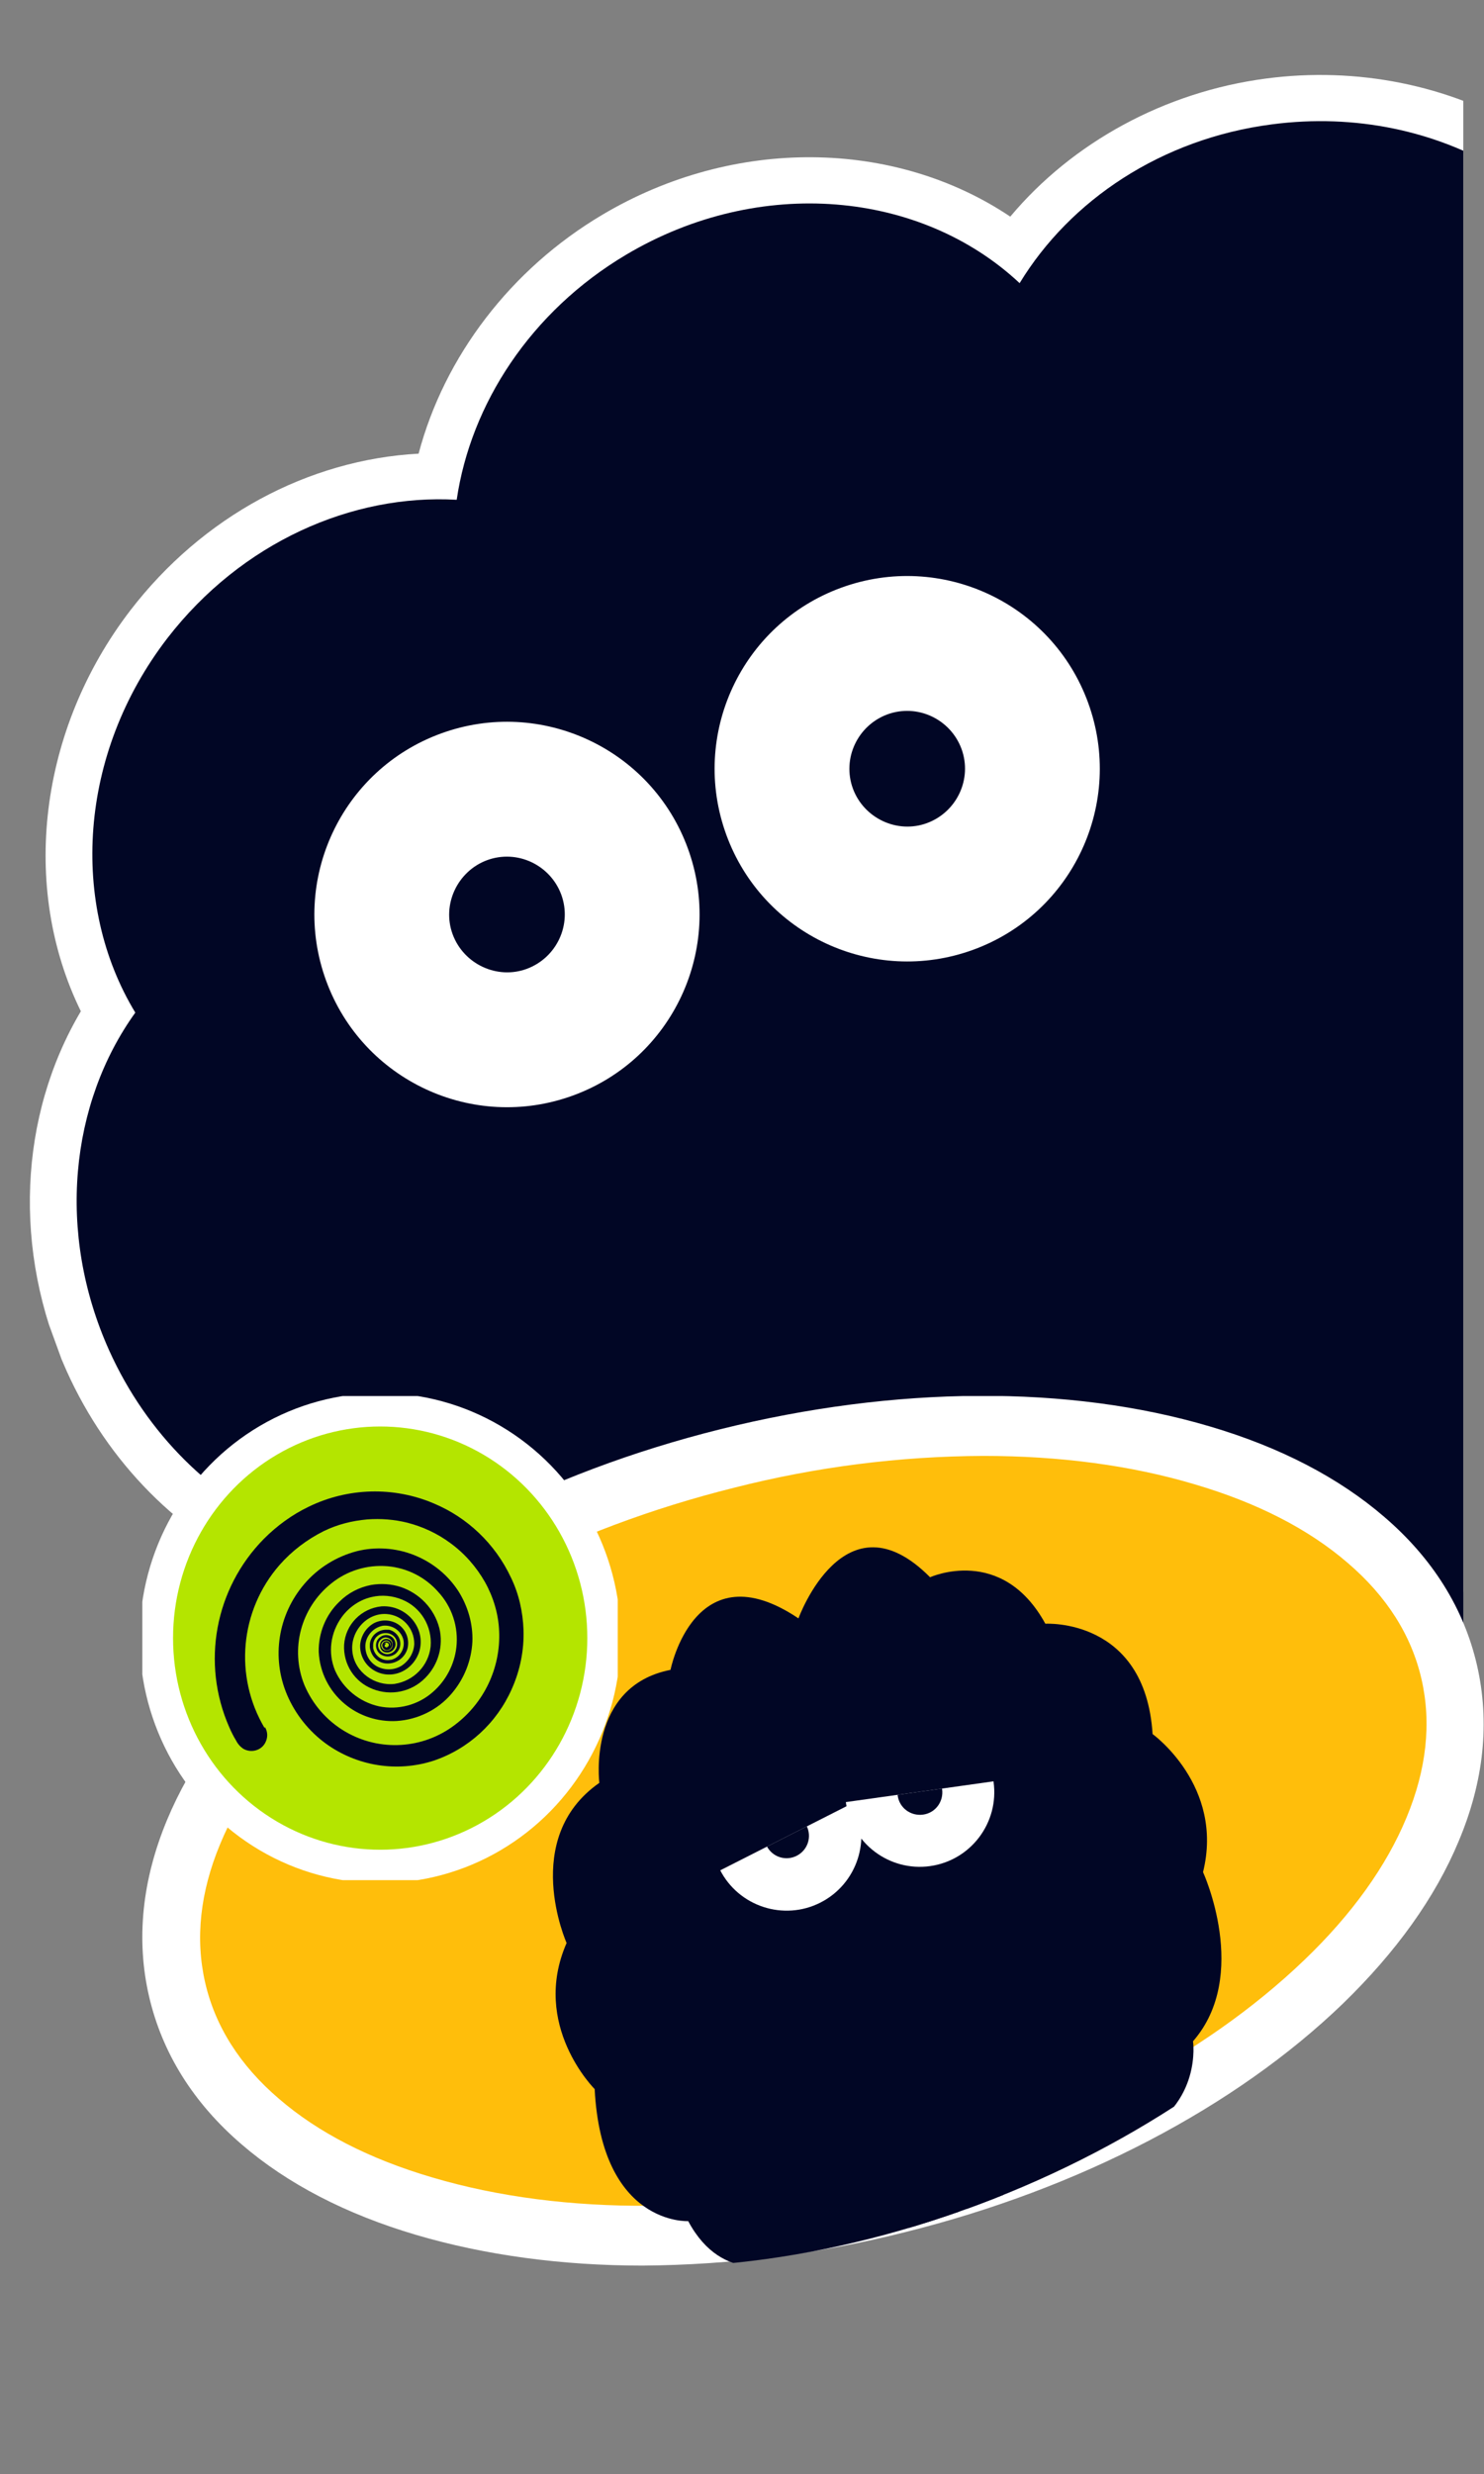
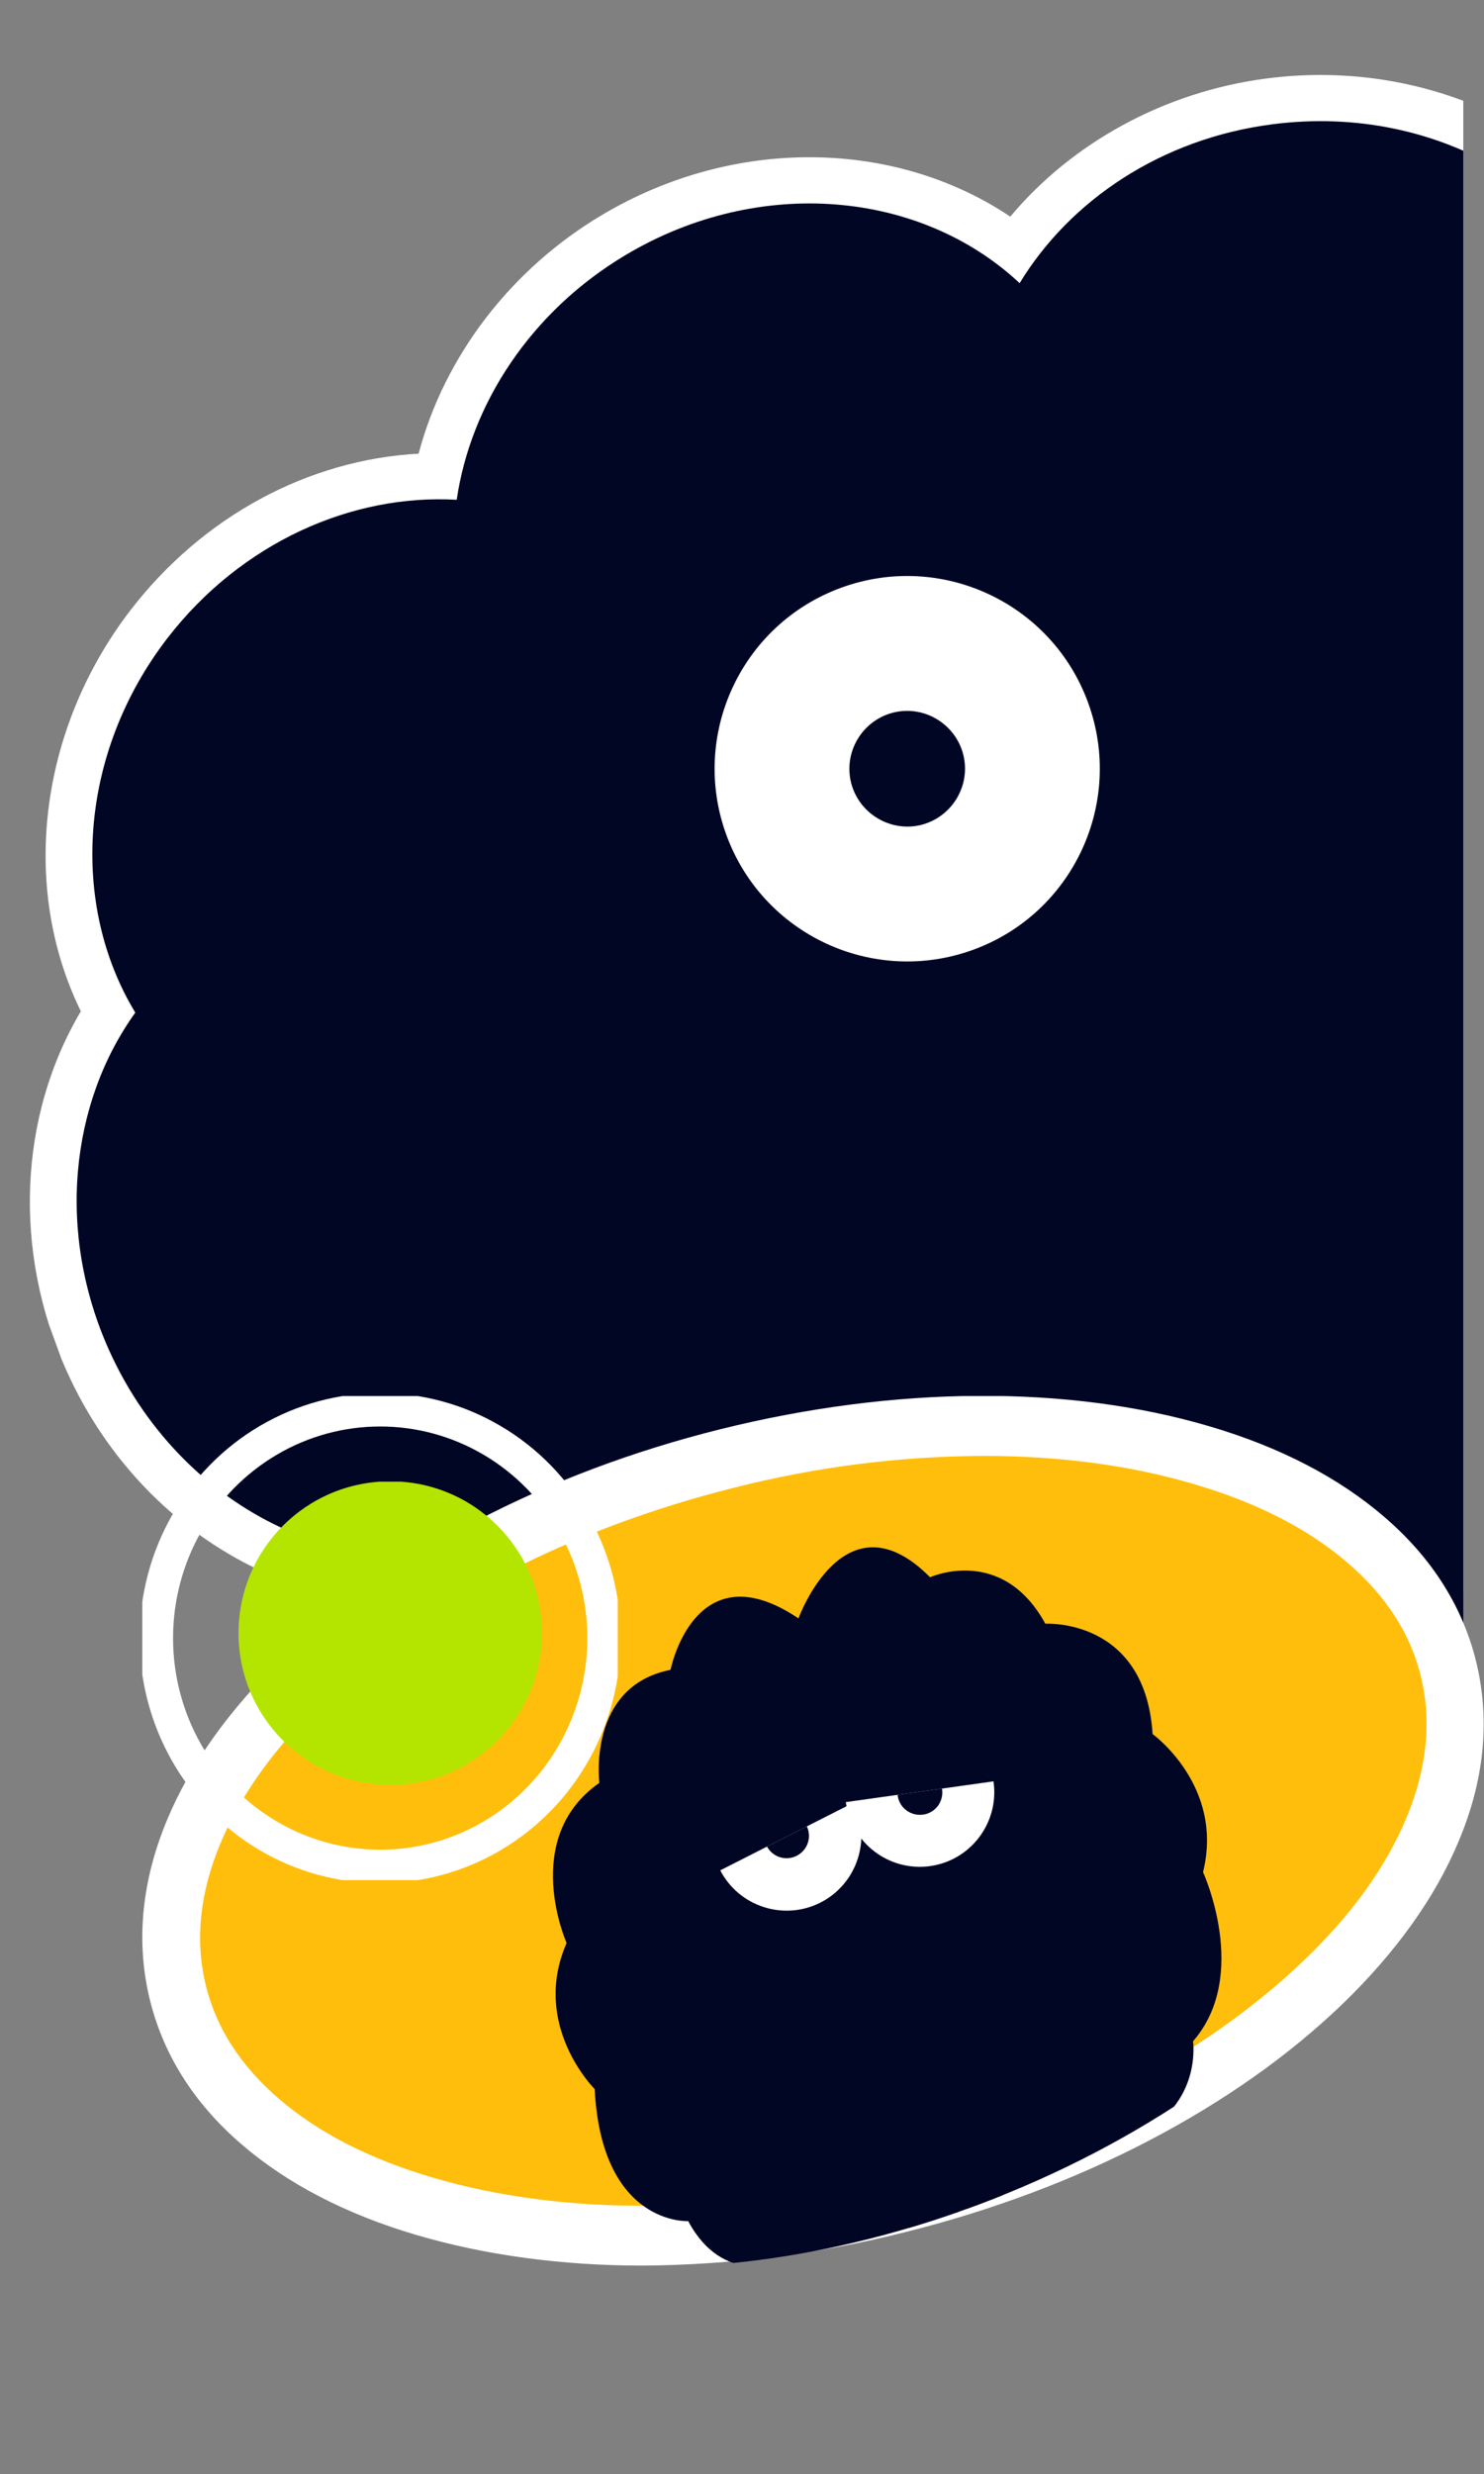
<svg xmlns="http://www.w3.org/2000/svg" id="Layer_1" version="1.1" viewBox="0 0 444.2 740.1">
  <rect x="0" y="0" width="444.2" height="740.1" fill="#808080" stroke="none" />
  <defs>
    <style>
      .st0, .st1 {
        fill: none;
      }

      .st1 {
        stroke: #fff;
        stroke-miterlimit: 10;
        stroke-width: 10px;
      }

      .st2 {
        clip-path: url(#clippath-1);
      }

      .st3 {
        clip-path: url(#clippath-3);
      }

      .st4 {
        clip-path: url(#clippath-4);
      }

      .st5 {
        clip-path: url(#clippath-2);
      }

      .st6 {
        clip-path: url(#clippath-7);
      }

      .st7 {
        clip-path: url(#clippath-6);
      }

      .st8 {
        clip-path: url(#clippath-5);
      }

      .st9 {
        fill: #fff;
      }

      .st10 {
        fill: #010625;
      }

      .st11 {
        fill: #b4e500;
      }

      .st12 {
        clip-path: url(#clippath);
      }

      .st13 {
        fill: #ffbe0b;
      }
    </style>
    <clipPath id="clippath">
      <rect class="st0" width="438" height="563" />
    </clipPath>
    <clipPath id="clippath-1">
      <rect class="st0" x="34" y="17.6" width="667.3" height="745.6" transform="translate(-111.4 149.3) rotate(-20)" />
    </clipPath>
    <clipPath id="clippath-2">
      <rect class="st0" x="42.6" y="417.6" width="401.6" height="322.5" />
    </clipPath>
    <clipPath id="clippath-3">
      <path class="st0" d="M226.5,438.8c-98.7,35.2-164.8,113.5-147.8,174.9,17,61.4,110.8,82.6,209.4,47.5,98.7-35.2,164.8-113.5,147.8-174.9-11.4-41.3-57.6-64.4-116.7-64.4-28.7,0-60.5,5.5-92.7,17Z" />
    </clipPath>
    <clipPath id="clippath-4">
      <rect class="st0" x="254.2" y="536" width="45.7" height="28" transform="translate(-73.5 43.7) rotate(-8)" />
    </clipPath>
    <clipPath id="clippath-5">
      <rect class="st0" x="218.7" y="547.8" width="45.7" height="28" transform="translate(-228.3 170.4) rotate(-26.9)" />
    </clipPath>
    <clipPath id="clippath-6">
      <rect class="st0" x="42.6" y="417.6" width="142.3" height="144.8" />
    </clipPath>
    <clipPath id="clippath-7">
      <rect class="st0" x="64.2" y="443.2" width="98" height="90.8" />
    </clipPath>
  </defs>
  <g id="Group_78">
    <g class="st12">
      <g id="Mask_Group_1">
        <g id="Group_75">
          <g class="st2">
            <g id="Group_22">
              <path id="Path_27" class="st9" d="M628.2,193.7c.6-6.7.4-13.4-.5-20-3.7-27.9-19.1-52.6-43.4-69.3-23.9-16.4-53.5-23.3-83.6-19.4-.8.1-1.7.2-2.5.4-8.9-19.4-23.5-35.6-41.9-46.4-22.7-13.6-50.2-19.1-77.4-15.5-30.3,4-57.9,19.1-76.5,41.3-34.6-23.2-82.7-24-122.2-.5-27.3,16.2-47.2,42.3-54.9,71.4-33.1,1.8-64.7,18.8-86.3,46.9-27.4,35.7-33,82.8-14.8,119.9-18.6,31.4-20.4,71.7-4.3,107.5,12.4,27.6,33.9,49.2,60.4,60.9,24.4,10.7,50.4,11.9,74.1,3.5,18.8,28.7,51.4,48,88.1,51.4,36.2,3.4,70.9-8.8,94.8-33,23.2,8.2,48.4,9.3,72.2,3.1,5.2,1.4,10.6,2.4,16,3.1,10,37.2,30.2,91.8,43.5,126.4-27-5.4-38.7-1.6-43.3,1.3-1.4.9-2.6,2-3.6,3.2-51.9,66.1-27.1,118.3-26,120.5,3,6.2,10.2,9.2,16.7,7.2l43.9-13.7c3.6,5.2,10.3,7.3,16.2,5.1l138.3-50.3c7.3-2.6,11-10.7,8.4-17.9l-58.8-161.7c-3.7-10.5-6.5-21.2-8.6-32.1,3.6-1,7.2-2.1,10.6-3.3,19-6.8,35.9-18.5,49.1-33.8,19.2-22.5,27.7-50.2,24.1-78.2-.5-4.2-1.4-8.3-2.5-12.3,30.1-23.2,45.7-58.4,41-94.2-3.8-29.2-20.6-54.7-46.5-71.3" />
              <path id="Path_28" class="st10" d="M529.3,627.6l-36.2-99.6c-11.1-30.4-13.9-66.8-13.9-66.8l-44.3,16.1c6.7,35.6,35.1,111.4,48.8,147,5.3-1.4,18.3-2.9,45.6,3.3" />
              <path id="Path_29" class="st10" d="M474,640.6c-32-7.7-40.8-2.2-40.8-2.2-47,60-24.5,105.7-24.5,105.7l48.4-15.2c-3.8-11.6-10.9-45.3,16.8-88.3" />
              <path id="Path_30" class="st10" d="M660.8,266.8c-3.8-28.8-22.2-52.3-47.7-65.7,1.6-8.5,1.8-17.1.7-25.7-6.5-49.5-56.3-83.9-111.3-76.7-4.5.6-8.9,1.5-13.3,2.7-12.5-42.7-58.3-70.8-108.5-64.2-33.1,4.3-60.4,22.7-75.5,47.5-29.5-27.6-77.7-32.3-117.8-8.5-28.6,17-46.5,44.7-50.7,73.3-31.3-1.8-64.4,12.7-86.6,41.4-26.7,34.7-29.2,79.7-9.6,112-19.5,27.1-23.7,65.8-7.8,101.1,22.8,50.5,78.2,74.9,123.7,54.3,1.4-.6,2.7-1.4,4-2.1,14.3,29.7,45.5,51.8,83.5,55.4,36.3,3.4,69.7-11.2,89.6-35.7,24,10.8,51,12.6,76.2,5.1,38.3,12.9,103.7-4.4,103.7-4.4,7,.4,14,.2,20.9-.7,55-7.2,94.3-53.2,87.8-102.7-.9-6.7-2.6-13.3-5.2-19.6,30.2-19.1,48.3-52.1,43.7-86.9" />
-               <path id="Path_31" class="st9" d="M205.9,253.8c10.9,29.9-4.5,63-34.4,73.9s-63-4.5-73.9-34.4c-10.9-29.9,4.5-63,34.4-73.9s63,4.5,73.9,34.4h0" />
              <path id="Path_32" class="st10" d="M168,267.6c3.3,9-1.4,18.9-10.3,22.2s-18.9-1.4-22.2-10.3,1.4-18.9,10.3-22.2h0c9-3.3,18.9,1.4,22.2,10.3" />
              <path id="Path_33" class="st9" d="M325.7,210.2c10.9,29.9-4.5,63-34.4,73.9s-63-4.5-73.9-34.4,4.5-63,34.4-73.9,63,4.5,73.9,34.4h0" />
              <path id="Path_34" class="st10" d="M287.8,224c3.3,9-1.4,18.9-10.3,22.2s-18.9-1.4-22.2-10.3c-3.3-9,1.4-18.9,10.3-22.2,9-3.3,18.9,1.4,22.2,10.3" />
              <path id="Path_35" class="st10" d="M534.1,458.6s2.7,35.4,13.5,65.1l58.8,161.7-138.3,50.3s-24-43.6,19.1-104.1c0,0,11.4-7.9,58.7,4.8,0,0-46.2-115.8-54.9-162.1l43.1-15.7Z" />
            </g>
          </g>
        </g>
      </g>
    </g>
    <g id="Group_76">
      <g id="Group_27">
        <g class="st5">
          <g id="Group_26">
            <path id="Path_45" class="st13" d="M433.8,500.2c14.2,61.5-59.6,132.6-164.8,158.8s-201.9-2.5-216.1-64,59.6-132.6,164.8-158.8c105.2-26.2,201.9,2.5,216.1,64" />
            <path id="Path_46" class="st9" d="M192.4,677.7c-24.2,0-47.2-3.1-67.9-9.2-21-6.2-38.5-15.3-52.1-27-14.6-12.5-23.9-27.5-27.8-44.4s-2.1-34.7,5.4-52.7c7-16.8,18.7-33.1,34.7-48.6,32.2-31,78.7-55.3,131-68.3s104.3-13.3,146.5-.8c21,6.2,38.5,15.3,52.1,27,14.6,12.5,23.9,27.5,27.8,44.4,3.9,17,2.1,34.7-5.5,52.7-7,16.8-18.7,33.1-34.7,48.6-32.2,31-78.7,55.3-131,68.3-25.7,6.5-52.1,9.8-78.6,10M294.4,435.5c-25.2.1-50.2,3.3-74.6,9.5-49.4,12.3-93.2,35.1-123.3,64-14.3,13.7-24.6,28.1-30.6,42.6-6,14.4-7.5,28.3-4.5,41.4,3,13.1,10.4,24.8,22.1,34.8,11.7,10.1,27.1,18,45.8,23.5,39.4,11.7,88.3,11.3,137.8-1s93.2-35.1,123.3-64c14.3-13.7,24.6-28.1,30.6-42.6,6-14.4,7.5-28.3,4.5-41.4s-10.4-24.8-22.1-34.8c-11.7-10.1-27.1-18-45.8-23.5-19.1-5.7-40.5-8.5-63.2-8.5" />
          </g>
        </g>
      </g>
      <g id="Group_29">
        <g class="st3">
          <g id="Group_28">
            <path id="Path_47" class="st10" d="M284.1,657.4c4.1,7.6,7.5,15.6,9.9,23.9l18.1,65.2,46.6-16.6s-2.7-19.5-26.5-28.6c0,0-4.6.2-14.4,15.4,0,0-11.9-47.7-19.2-64.5l-14.5,5.2Z" />
            <path id="Path_48" class="st10" d="M286.8,656.4s.4,14.1,3.7,26.1l18.1,65.2-49.3,17.6s-7.7-17.7,8.3-41c0,0,4.1-2.9,20.5,2.9,0,0-14.4-46.8-16.7-65.4l15.4-5.5Z" />
            <path id="Path_49" class="st10" d="M287.7,659.1s-14.4,51.6-54,17.6c0,0-17.3,7.2-27.7-12.3,0,0-25.9,1.4-28-39.5,0,0-19.2-19.1-8.4-43.7,0,0-14-31.3,9.8-47.9,0,0-3.7-28.9,21.3-33.8,0,0,7.2-36.3,38.3-15.4,0,0,13.8-38.1,39.4-12.3,0,0,21.5-9.8,34.5,13.9,0,0,29.9-1.8,32.1,33,0,0,21.5,15.5,15.1,41.3,0,0,14.2,30.9-3,50.6,0,0,2.8,18.7-16.6,28.1,0,0-13.5,55.6-52.9,20.5" />
          </g>
        </g>
      </g>
      <g id="Group_31">
        <g class="st4">
          <g id="Group_30">
            <path id="Path_51" class="st9" d="M253.2,539.2c-1.7-12.2,6.8-23.5,19-25.2s23.5,6.8,25.2,19c1.7,12.2-6.8,23.5-19,25.2-12.2,1.7-23.5-6.8-25.2-19h0" />
            <path id="Path_52" class="st10" d="M268.7,537.1c-.5-3.7,2-7.1,5.7-7.6s7.1,2,7.6,5.7c.5,3.7-2,7.1-5.7,7.6h0c-3.7.5-7.1-2-7.6-5.7h0" />
          </g>
        </g>
      </g>
      <g id="Group_33">
        <g class="st8">
          <g id="Group_32">
            <path id="Path_53" class="st9" d="M215.5,559.3c-5.6-11-1.2-24.5,9.8-30.1,11-5.6,24.5-1.2,30.1,9.8,5.6,11,1.2,24.5-9.8,30.1,0,0,0,0,0,0-11,5.6-24.5,1.2-30.1-9.8" />
            <path id="Path_54" class="st10" d="M229.5,552.2c-1.7-3.3-.4-7.3,2.9-9,3.3-1.7,7.3-.4,9,2.9,1.7,3.3.4,7.3-2.9,9,0,0,0,0,0,0-3.3,1.7-7.3.4-9-2.9" />
          </g>
        </g>
      </g>
    </g>
    <g id="Group_77">
      <g class="st7">
        <g id="Group_42">
-           <path id="Path_65" class="st11" d="M180.7,490c0,37.7-30,68.3-67,68.3s-67-30.6-67-68.3,30-68.3,67-68.3,67,30.6,67,68.3" />
          <ellipse id="Ellipse_7" class="st1" cx="113.8" cy="490" rx="67" ry="68.3" />
        </g>
      </g>
    </g>
  </g>
  <g class="st6">
    <g id="Group_85">
      <path id="Path_140" class="st11" d="M162.2,488.5c0,25.1-20.3,45.4-45.4,45.4s-45.4-20.3-45.4-45.4c0-25.1,20.3-45.4,45.4-45.4,0,0,0,0,0,0,25.1,0,45.4,20.3,45.4,45.4" />
-       <path id="Path_141" class="st10" d="M79.2,516.9c-9.2-15.5-7.4-35.2,4.5-48.8,3.7-4.2,8.2-7.6,13.2-10.1,4.1-2,8.5-3.1,13-3.5,4.1-.3,8.1,0,12.1,1,4.6,1.2,8.9,3.2,12.7,6,4.3,3.1,7.9,7.2,10.5,11.8,2.5,4.5,4,9.5,4.2,14.6.5,11-4.5,21.5-13.3,28.1-9.5,7.2-22.4,8-32.7,2-5.5-3.2-9.8-8.1-12.3-14-4.3-10.7-1.1-23,8-30.3,4.8-3.9,10.8-5.7,16.9-5.2,5.8.5,11.2,3.2,15.1,7.6,4.2,4.5,6.2,10.6,5.5,16.7-.6,5.1-3.1,9.9-7,13.3-4.4,3.9-10.4,5.5-16.2,4.3-5.8-1.3-10.7-5.3-13.1-10.7-2.2-5.3-1.4-11.3,2-16,2.2-3,5.4-5.2,9-6,3-.7,6.2-.4,9.1.8,5.6,2.3,9,8,8.5,14-.6,5.7-5,10.3-10.8,11.2-5.9.7-11.9-3.5-12.6-9.5-.8-5.9,4.1-11.8,10.2-11.4,4.7.3,8.3,4.2,8.3,8.9-.1,2.6-1.5,5-3.7,6.5-2.2,1.4-4.9,1.5-7.2.4-2.6-1.3-4-4-3.7-6.9.4-2.7,2.5-4.9,5.2-5.4,2.7-.3,5.3,1.3,6.1,4,.7,2.7-.9,5.5-3.6,6.2,0,0-.1,0-.2,0-2.4.5-4.7-1.1-5.2-3.5,0-.3,0-.6,0-.9,0-2.1,1.8-3.7,3.9-3.6.6,0,1.2.2,1.7.5,1.2.7,1.8,2.1,1.5,3.5-.3,1.3-1.5,2.3-2.9,2.3-1.3,0-2.5-1-2.7-2.3-.2-1.3.8-2.5,2.1-2.7,0,0,0,0,0,0,1.2,0,2.2.8,2.2,2,0,.1,0,.2,0,.4-.1,1-1,1.7-2,1.5-.3,0-.7-.2-.9-.4-.6-.6-.7-1.5-.1-2.1.3-.3.7-.5,1.1-.5.7,0,1.2.5,1.3,1.2,0,.6-.4,1.2-1.1,1.2,0,0,0,0-.1,0-.5,0-1-.5-.9-1,0,0,0-.2,0-.2.1-.4.6-.7,1.1-.5,0,0,.2,0,.2.1.3.2.4.7.1,1-.1.1-.3.2-.4.3-.2,0-.5-.1-.6-.3-.2-.3,0-.5.2-.7.1-.2,0-.3-.2-.3s-.4.4-.4.6c0,.5.3,1,.9,1,.1,0,.3,0,.4,0,1.4-.5.5-2.5-.8-2.1-1.5.5-.9,2.6.5,2.6.9,0,1.6-.8,1.6-1.7,0-.4-.2-.8-.4-1.1-.7-.7-1.9-.8-2.7,0-.2.2-.3.4-.4.6-.4,1.1.1,2.4,1.2,2.8.2,0,.4.1.6.1,1.4.1,2.5-.9,2.7-2.3,0-1.3-.7-2.4-2-2.8-1.4-.4-2.8.3-3.5,1.5-.6,1.2-.4,2.6.4,3.6,1.4,1.5,3.8,1.6,5.3.2.5-.5.9-1.1,1.1-1.8.6-2.3-.9-4.6-3.2-5.2-.2,0-.3,0-.5,0-2.7-.2-5.1,1.7-5.3,4.4,0,.3,0,.6,0,.8.3,2.7,2.4,4.8,5.1,4.9,2.9.1,5.5-1.8,6.2-4.6.6-2.6-.4-5.3-2.5-6.9-2.2-1.6-5.1-1.8-7.5-.6-2.4,1.3-4,3.8-4.2,6.6-.1,2.9,1.3,5.6,3.6,7.2,2.3,1.6,5.1,2,7.7,1.2,2.9-.9,5.1-3.1,6.2-5.9,1-2.6.8-5.6-.5-8.1-2-3.9-6.2-6.3-10.6-6-6,.6-10.8,5.4-11.2,11.5-.3,5.8,3.1,11.1,8.5,13.2,5.5,2.2,11.7.9,15.8-3.3,3.9-3.9,5.5-9.6,4.2-14.9-1.5-5.8-5.9-10.4-11.6-12.3-2.8-.9-5.8-1.1-8.8-.6-3.6.7-6.9,2.4-9.5,5-4.1,3.9-6.3,9.4-6.2,15,.3,6.1,3.1,11.7,7.8,15.6,4.3,3.6,9.9,5.4,15.5,5.1,6.3-.4,12.3-3.3,16.4-8.1,3.8-4.4,6-9.9,6.3-15.6.2-5.3-1.3-10.5-4.1-15-3.2-5-7.9-8.8-13.5-11-5.4-2.1-11.4-2.5-17-1.1-6.1,1.6-11.6,5-15.7,9.8-7.9,9.2-9.9,22-5.2,33.1,2.5,5.9,6.6,11,11.7,14.7,9.3,6.7,21.2,8.6,32.1,5.1,10.5-3.5,19-11.3,23.5-21.5,2.5-5.6,3.7-11.6,3.5-17.7-.2-5.4-1.4-10.8-3.8-15.7-4.7-10-13-17.9-23.1-22.1-12-5.1-25.7-4.7-37.4,1-5,2.4-9.5,5.7-13.4,9.6-14.7,14.9-18.8,37.2-10.4,56.3.6,1.4,1.3,2.8,2.1,4.1.5,1,1.3,1.9,2.3,2.5,2.3,1.2,5.2.4,6.4-1.9.8-1.5.8-3.2-.1-4.7" />
    </g>
  </g>
</svg>